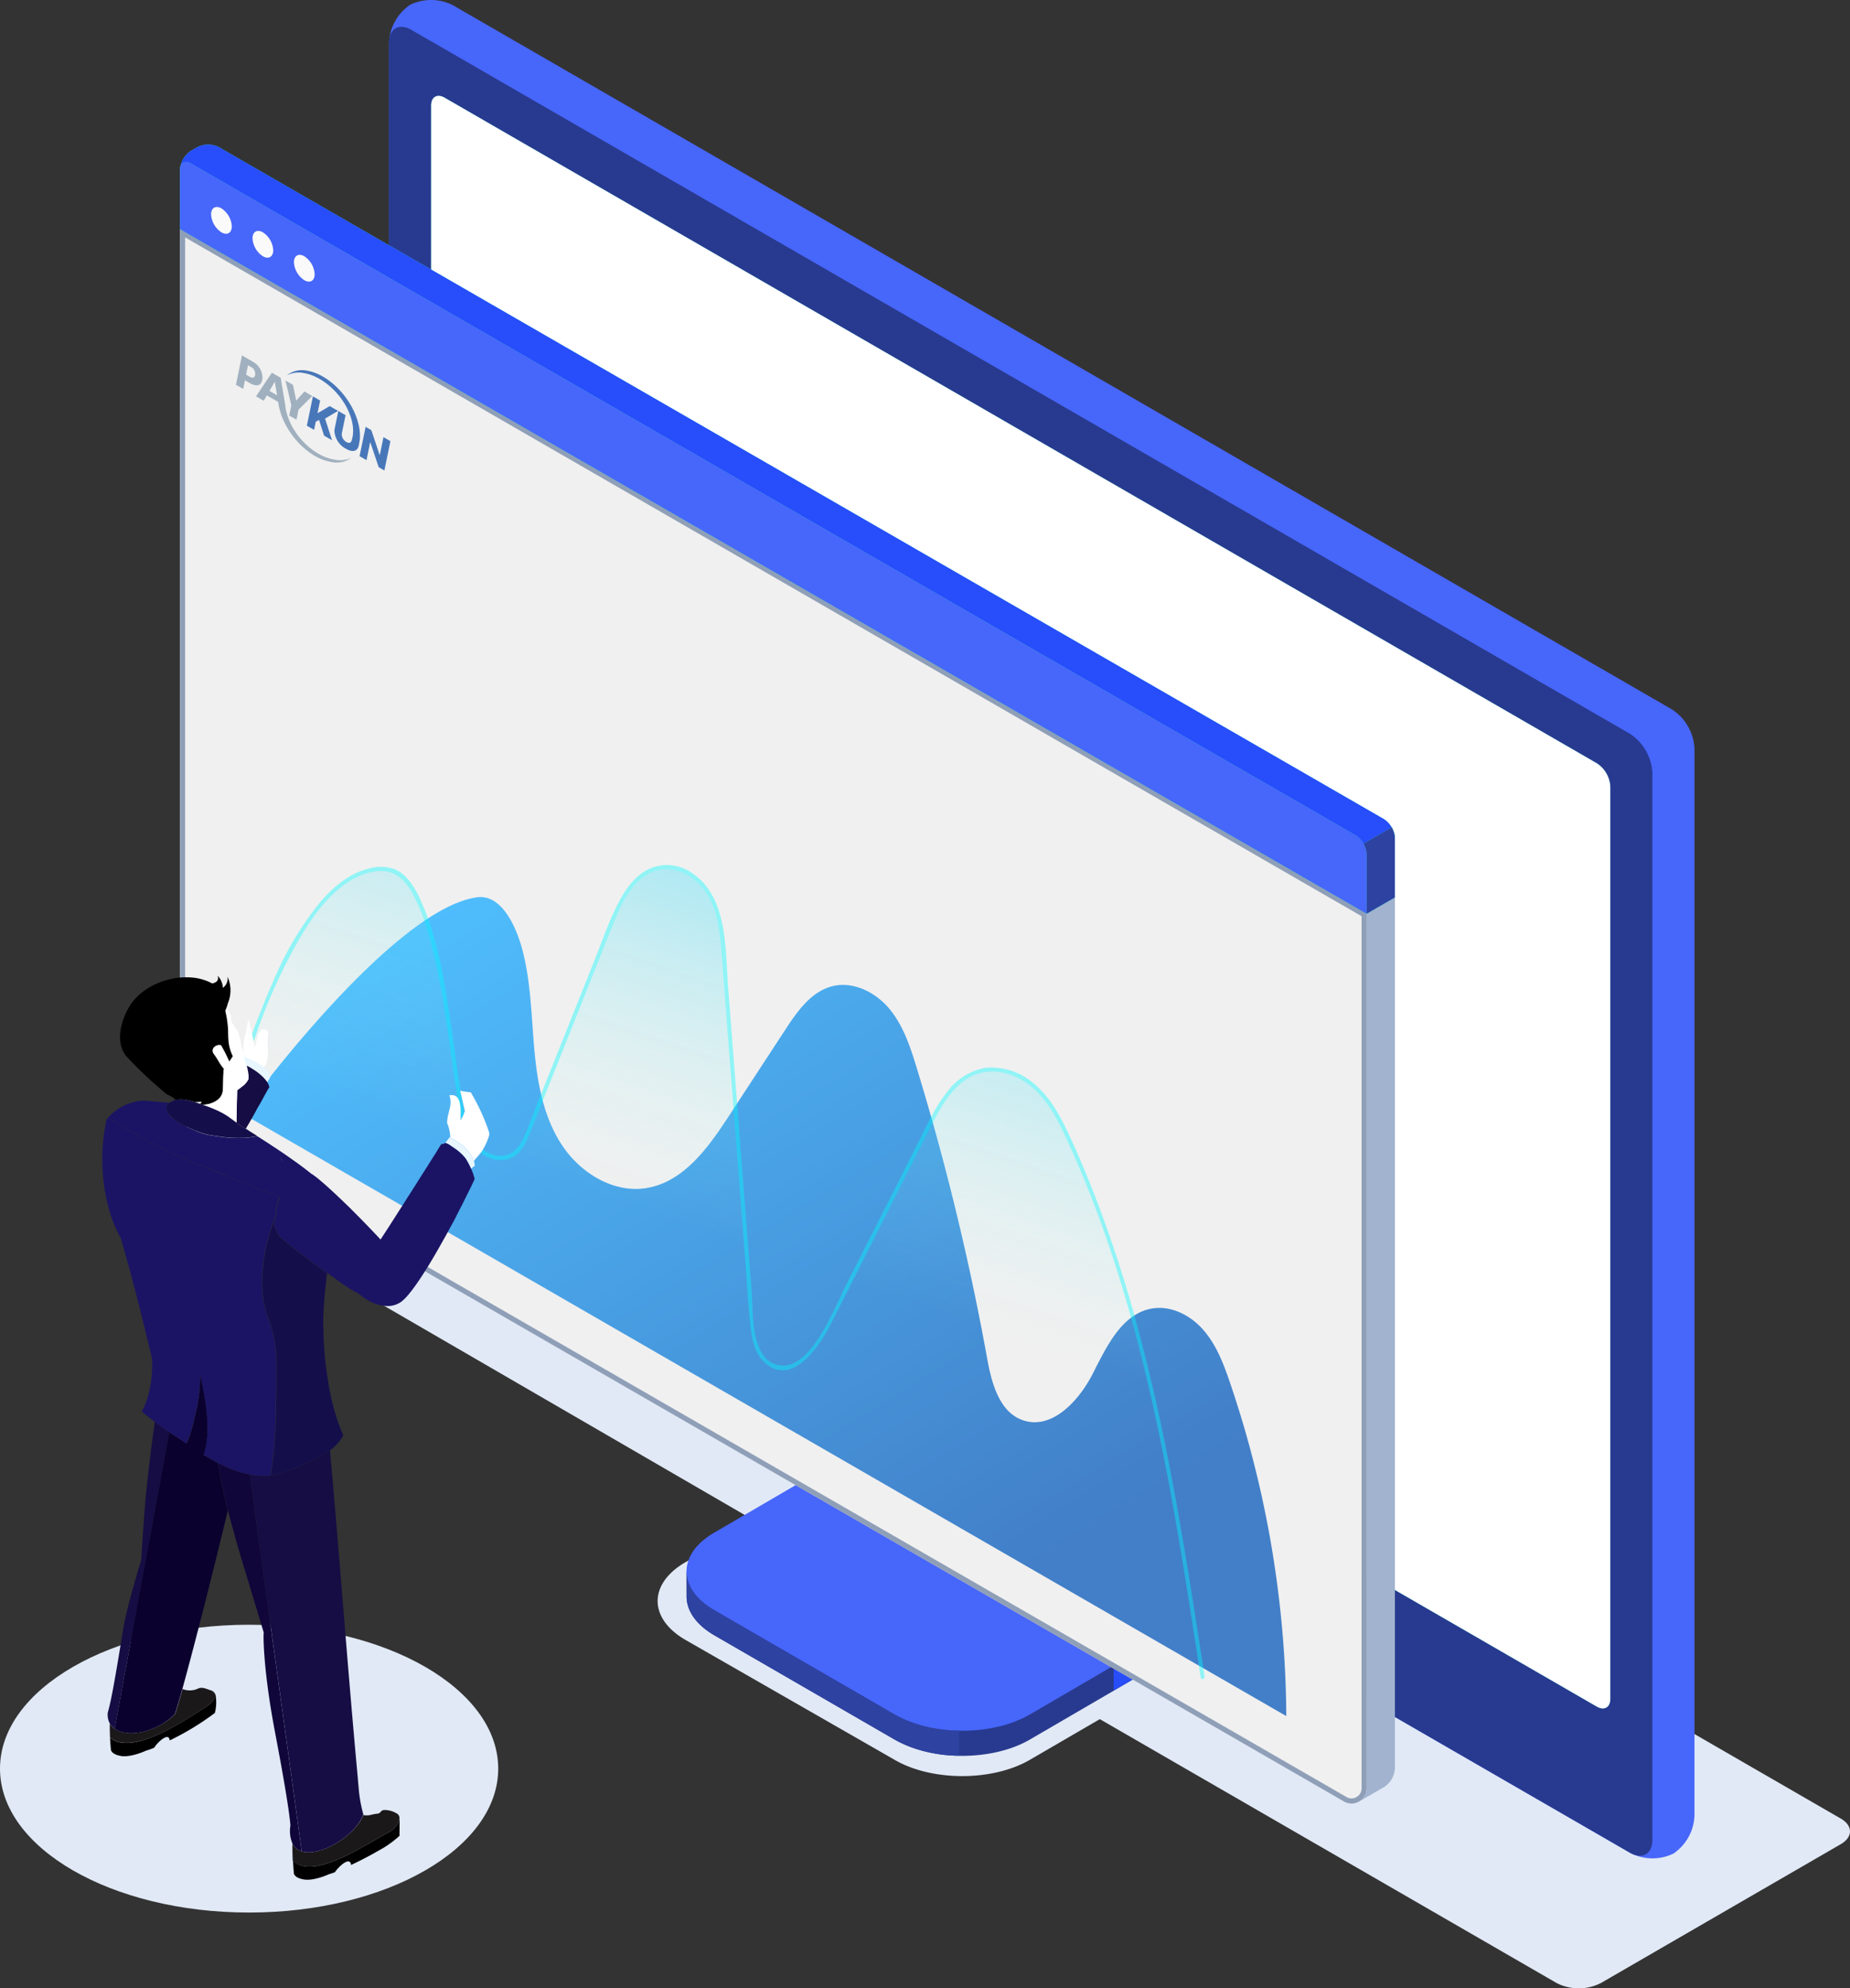
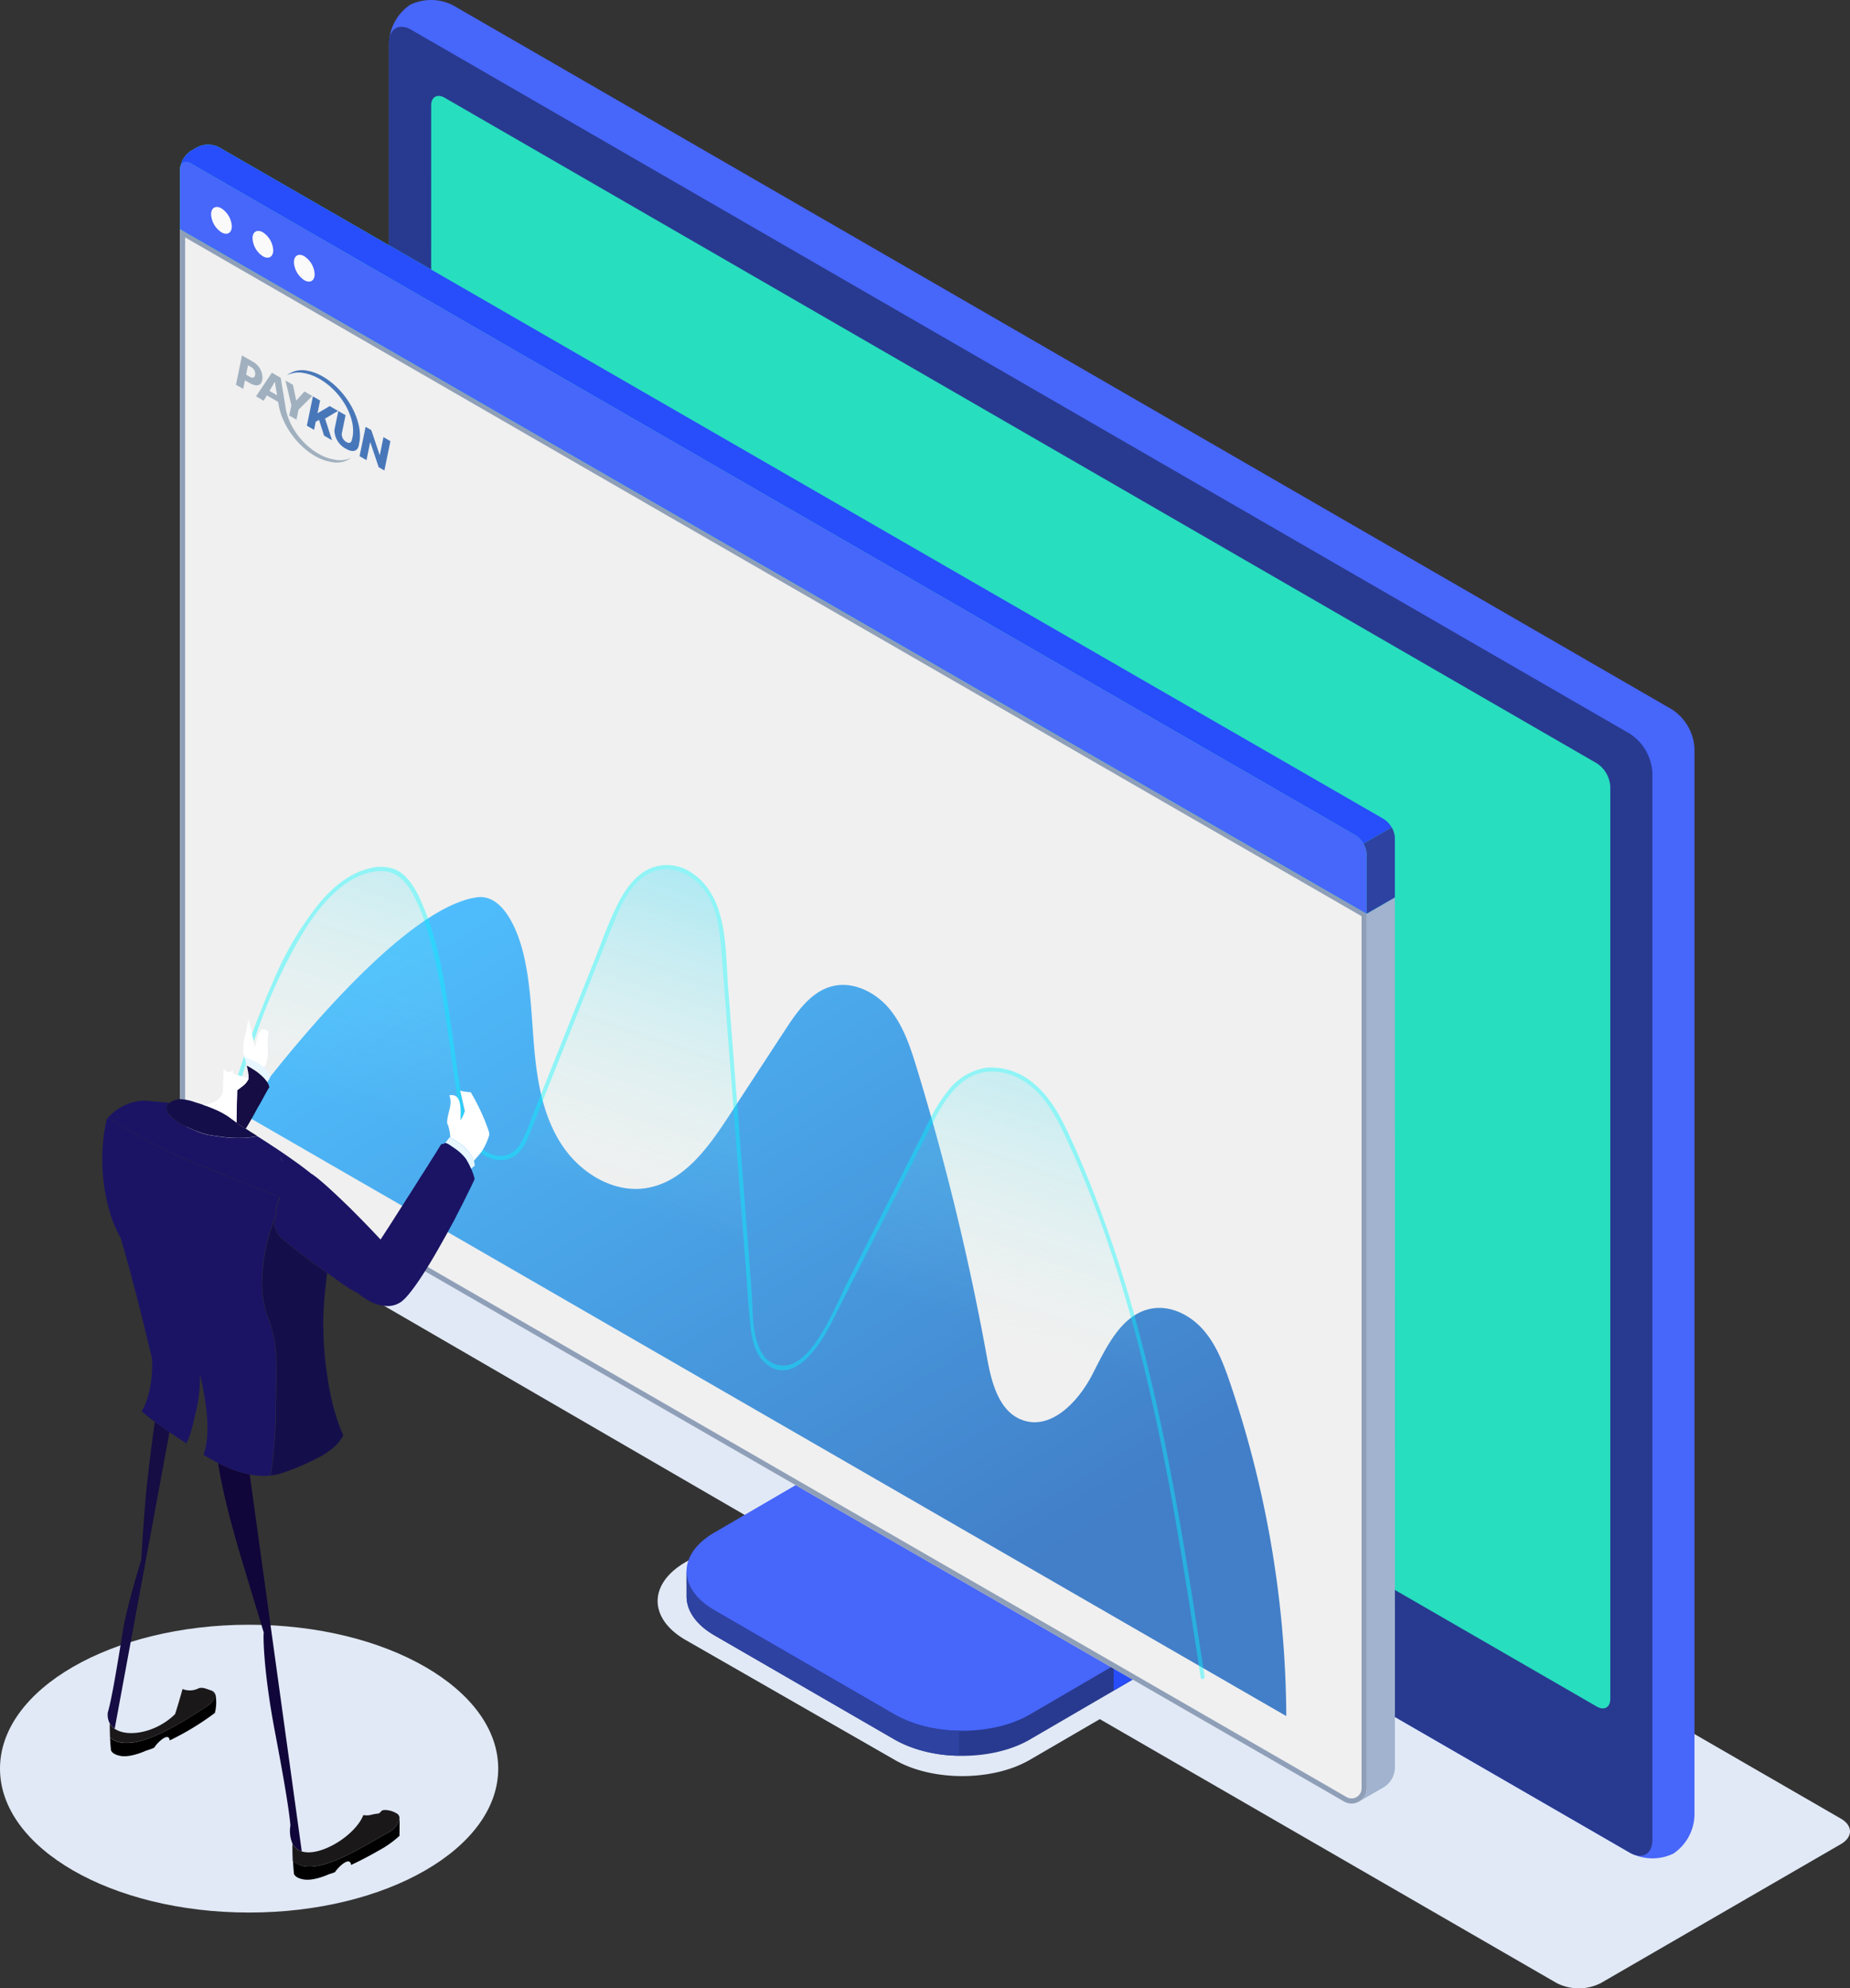
<svg xmlns="http://www.w3.org/2000/svg" width="346.666" height="372.385" viewBox="0 0 346.666 372.385">
  <rect x="0" y="0" width="346.666" height="372.385" fill="#333333" stroke="none" />
  <defs>
    <linearGradient id="linear-gradient" x1="0.157" y1="0.006" x2="0.779" y2="0.798" gradientUnits="objectBoundingBox">
      <stop offset="0" stop-color="#4fbffe" />
      <stop offset="1" stop-color="#427fc8" />
    </linearGradient>
    <linearGradient id="linear-gradient-2" x1="0.746" y1="0.025" x2="0.558" y2="0.483" gradientUnits="objectBoundingBox">
      <stop offset="0" stop-color="#0ed2f7" />
      <stop offset="1" stop-color="#b2fefa" stop-opacity="0" />
    </linearGradient>
    <linearGradient id="linear-gradient-3" x1="10.785" y1="5.752" x2="9.447" y2="3.939" gradientUnits="objectBoundingBox">
      <stop offset="0" stop-color="#29abe2" />
      <stop offset="1" stop-color="#1b1464" />
    </linearGradient>
  </defs>
  <g id="smart-analytics" transform="translate(-31 -7.228)">
    <path id="Shadow" d="M112.943,305.063l44.974-26.021a9.147,9.147,0,0,1,8.275,0l228.457,131.9c2.285,1.319,2.285,3.458,0,4.778l-44.974,26.02a9.142,9.142,0,0,1-8.275,0l-85.614-49.429-13.16,7.65c-6.968,4.023-18.268,4.024-25.237,0L178.158,377.48c-6.969-4.022-6.97-10.543,0-14.567l13.151-7.646-78.364-45.426C110.658,308.521,110.658,306.382,112.943,305.063Z" transform="translate(-18.698 -63.117)" fill="#e1e9f6" />
    <ellipse id="Shadow-2" data-name="Shadow" cx="46.68" cy="26.951" rx="46.68" ry="26.951" transform="translate(31 311.514)" fill="#e1e9f6" />
    <g id="Device" transform="translate(103.9 7.228)">
      <g id="Monitor" transform="translate(0)">
        <g id="Group_524" data-name="Group 524" transform="translate(55.746 228.738)">
          <g id="Group_523" data-name="Group 523" transform="translate(0)">
            <g id="Group_522" data-name="Group 522">
              <path id="Path_1057" data-name="Path 1057" d="M237.781,402.559l-33.8-19.544c-3.484-2.012-5.226-4.648-5.227-7.284s-.015-4.7-.015-4.7l31.807-18.052a7.438,7.438,0,0,0,3.365-5.828V305.473l59.039,34.116,0,41.674a7.437,7.437,0,0,1-3.365,5.828l-26.569,15.468C256.048,406.582,244.749,406.582,237.781,402.559Z" transform="translate(-198.738 -305.473)" fill="#283a8f" />
            </g>
          </g>
          <path id="Path_1058" data-name="Path 1058" d="M303.1,397.039v4.681l10.82-6.235a7.447,7.447,0,0,0,3.361-5.828v-41.67L306.029,341.5c-.232,2.856-.485,5.809-.718,8.684l7.886,4.565v32.559a7.391,7.391,0,0,1-3.361,5.827Z" transform="translate(-223.059 -313.869)" fill="#284dfa" />
          <path id="Path_1059" data-name="Path 1059" d="M288.878,380.973a7.437,7.437,0,0,1-3.365,5.829l-22.492,13.113c-6.968,4.023-18.268,4.024-25.237,0l-33.818-19.542c-6.97-4.022-6.971-10.544,0-14.567l22.508-13.124a7.437,7.437,0,0,0,3.365-5.828V314.293l59.04,34.115Z" transform="translate(-198.737 -307.529)" fill="#4766fa" />
          <path id="Path_1060" data-name="Path 1060" d="M225.964,356.646v-.005l6.853-3.957a7.437,7.437,0,0,0,3.365-5.828V314.293l59.041,34.115v32.564a7.437,7.437,0,0,1-3.365,5.829l-6.735,3.888Z" transform="translate(-205.083 -307.529)" opacity="0.15" />
          <path id="Path_1061" data-name="Path 1061" d="M198.747,390.954v4.7c0,2.641,1.748,5.264,5.226,7.284l33.807,19.533a25.307,25.307,0,0,0,12.044,2.992v-4.682a25.308,25.308,0,0,1-12.044-2.991l-33.807-19.553C200.495,396.237,198.747,393.6,198.747,390.954Z" transform="translate(-198.74 -325.395)" fill="#2e42a1" />
        </g>
        <path id="Path_1062" data-name="Path 1062" d="M366.734,354.369a9.02,9.02,0,0,1-8.152-.151L130.258,222.4a9.294,9.294,0,0,1-4.205-7.284V15.264A9.018,9.018,0,0,1,130,8.129a9.022,9.022,0,0,1,8.152.15L366.471,140.1a9.3,9.3,0,0,1,4.206,7.285l0,199.848A9.018,9.018,0,0,1,366.734,354.369Z" transform="translate(-126.052 -7.228)" fill="#4766fa" />
        <path id="Path_1063" data-name="Path 1063" d="M358.581,355.741,130.258,223.921a9.294,9.294,0,0,1-4.206-7.285V16.786c0-2.683,1.882-3.77,4.206-2.429l228.32,131.821a9.3,9.3,0,0,1,4.206,7.285l0,199.848C362.787,355.995,360.9,357.082,358.581,355.741Z" transform="translate(-126.052 -8.756)" fill="#283a8f" />
        <path id="Path_1064" data-name="Path 1064" d="M357.295,330.842l0-170.83a5.578,5.578,0,0,0-2.523-4.371L138.869,30.99c-1.394-.8-2.524-.153-2.524,1.457l-.007,170.833a5.574,5.574,0,0,0,2.523,4.371L354.772,332.3C356.165,333.1,357.295,332.452,357.295,330.842Z" transform="translate(-128.449 -12.686)" fill="#27debf" />
-         <path id="Path_1065" data-name="Path 1065" d="M357.295,330.842l0-170.83a5.578,5.578,0,0,0-2.523-4.371L138.869,30.99c-1.394-.8-2.524-.153-2.524,1.457l-.007,170.833a5.574,5.574,0,0,0,2.523,4.371L354.772,332.3C356.165,333.1,357.295,332.452,357.295,330.842Z" transform="translate(-128.449 -12.686)" fill="#fff" />
        <path id="Path_1066" data-name="Path 1066" d="M277.068,359.175a9.124,9.124,0,0,1-4.185-7.249,2.871,2.871,0,0,1,4.663-2.692h0a9.126,9.126,0,0,1,4.185,7.249,3.219,3.219,0,0,1-1.394,2.968,2.487,2.487,0,0,1-1.266.329A4.06,4.06,0,0,1,277.068,359.175Zm-2.312-9.391a2.332,2.332,0,0,0-.918,2.141,8.208,8.208,0,0,0,3.707,6.422,1.944,1.944,0,0,0,3.23-1.865,8.205,8.205,0,0,0-3.707-6.421h0a3.118,3.118,0,0,0-1.522-.477A1.56,1.56,0,0,0,274.756,349.785Z" transform="translate(-160.272 -86.793)" fill="#27debf" />
      </g>
    </g>
    <g id="Window" transform="translate(64.734 34.313)">
      <g id="Group_526" data-name="Group 526" transform="translate(0 12.677)">
        <g id="Group_525" data-name="Group 525" transform="translate(0 3.045)">
          <path id="Path_1067" data-name="Path 1067" d="M74.985,63.043l222.364,128.23,0,163.887a2.838,2.838,0,0,1-4.25,2.464l-3.963-2.289-210-121.085a9.159,9.159,0,0,1-4.146-7.178Z" transform="translate(-74.985 -63.043)" fill="#f0f0f0" />
          <path id="Path_1068" data-name="Path 1068" d="M75.941,64.7,296.393,191.825V355.16a1.86,1.86,0,0,1-.572,1.355,1.921,1.921,0,0,1-1.316.536,1.841,1.841,0,0,1-.93-.255l-3.963-2.289-210-121.086a8.24,8.24,0,0,1-3.668-6.35V64.7m-.956-1.654v164.03a9.159,9.159,0,0,0,4.146,7.178l210,121.085,3.963,2.289a2.8,2.8,0,0,0,1.407.382,2.845,2.845,0,0,0,2.843-2.846l0-163.887L74.985,63.043Z" transform="translate(-74.985 -63.043)" fill="#8f9fb8" />
        </g>
        <path id="Path_1069" data-name="Path 1069" d="M80.259,59.073,302.637,187.295l-5.288,3.053L74.985,62.118Z" transform="translate(-74.985 -59.073)" fill="#455a64" opacity="0.8" />
        <path id="Path_1070" data-name="Path 1070" d="M362.976,395.7a2.865,2.865,0,0,0,1.489-2.5l0-159.167v-4.72l5.288-3.053.006,162.981a4.713,4.713,0,0,1-.04.605,4.389,4.389,0,0,1-2.164,3.21l-4.366,2.526-.215.121Z" transform="translate(-142.102 -98.036)" fill="#a1b3cf" />
      </g>
      <g id="KoiPayments-partner-color" transform="translate(10.482 39.48)">
        <g id="Group_528" data-name="Group 528">
          <g id="Group_527" data-name="Group 527">
            <g id="_Group_" data-name=" Group ">
              <g id="_Group_2" data-name=" Group 2" transform="translate(9.558 2.771)">
                <path id="_Path_" data-name=" Path " d="M107.106,104.022l-1.134,5.493,1.354.782.311-1.518.624-.356.936,2.953,1.491.861-1.306-4.053,2.434-1.443-1.559-.9L108,107.163l-.026-.015.483-2.345Z" transform="translate(-102.247 -99.123)" fill="#4877b9" />
                <path id="_Path_2" data-name=" Path 2" d="M123.332,113.39l-.686,3.362-.026-.015-1.571-4.664-1.063-.614-1.133,5.493,1.3.75.689-3.36.026.015,1.572,4.666,1.061.613,1.133-5.493Z" transform="translate(-105.249 -100.856)" fill="#4877b9" />
                <path id="_Path_3" data-name=" Path 3" d="M114.465,107.528c-1.236-4.736-5.511-9.124-9.549-9.8a4.562,4.562,0,0,0-3.8.855,4.889,4.889,0,0,1,3.168-.416c3.848.653,7.847,4.582,8.946,8.793a7.461,7.461,0,0,1,.216,2.961l-.154.7c-.126.614-.495.775-1.025.469a1.679,1.679,0,0,1-.881-1.391,1.838,1.838,0,0,1,.036-.371l.673-3.271-1.358-.784-.68,3.288a2.287,2.287,0,0,0-.048.5,4.049,4.049,0,0,0,2.17,3.292c1.245.719,2.166.489,2.4-.664l.184-1.024A9.113,9.113,0,0,0,114.465,107.528Z" transform="translate(-101.115 -97.634)" fill="#4877b9" />
              </g>
              <g id="_Group_3" data-name=" Group 3">
                <path id="_Compound_Path_" data-name=" Compound Path " d="M93.621,98.09a3.5,3.5,0,0,0-1.859-2.927l-1.979-1.142-1.131,5.494,1.358.784.328-1.613.881.509C92.673,100.034,93.621,99.626,93.621,98.09Zm-2.4-.08-.668-.386.361-1.752.566.327a1.405,1.405,0,0,1,.778,1.242c0,.693-.407.938-1.038.574Z" transform="translate(-88.652 -94.021)" fill="#a1b0bf" />
                <path id="_Path_4" data-name=" Path 4" d="M102.787,103.894l-.029-.017-.605-2.914-1.4-.809,1.092,4.655-.264,1.29-.123.608,1.353.782.384-1.874,2.579-2.562L104.3,102.2Z" transform="translate(-91.471 -95.45)" fill="#a1b0bf" />
                <path id="_Compound_Path_2" data-name=" Compound Path 2" d="M99.292,105.742a8.889,8.889,0,0,1-.234-1.249l-.88-5.3-1.656-.956-2.966,4.429,1.431.826.6-1,2.128,1.228a10.392,10.392,0,0,0,.266,1.413c1.236,4.736,5.511,9.125,9.549,9.8a4.659,4.659,0,0,0,3.853-.736,5.068,5.068,0,0,1-3.223.294C104.32,113.847,100.391,109.954,99.292,105.742Zm-3.217-4.094,1-1.724.422,2.545Z" transform="translate(-89.795 -95.003)" fill="#a1b0bf" />
              </g>
            </g>
          </g>
        </g>
      </g>
      <g id="Group_531" data-name="Group 531" transform="translate(0 0)">
        <g id="Group_529" data-name="Group 529">
          <path id="Path_1071" data-name="Path 1071" d="M302.637,183.515V172.458a4.605,4.605,0,0,0-2.062-3.595L82.322,43.046a4.54,4.54,0,0,0-4.131-.011l-1.137.656a4.573,4.573,0,0,0-2.069,3.583V58.351L297.349,186.566Z" transform="translate(-74.985 -42.544)" fill="#27debf" />
          <path id="Path_1072" data-name="Path 1072" d="M302.637,183.515V172.458a4.605,4.605,0,0,0-2.062-3.595L82.322,43.046a4.54,4.54,0,0,0-4.131-.011l-1.137.656a4.573,4.573,0,0,0-2.069,3.583V58.351L297.349,186.566Z" transform="translate(-74.985 -42.544)" fill="#284dfa" />
          <path id="Path_1073" data-name="Path 1073" d="M297.349,176.5a4.605,4.605,0,0,0-2.062-3.595L77.047,47.082c-1.139-.666-2.062-.136-2.062,1.183V59.341L297.349,187.556Z" transform="translate(-74.985 -43.535)" fill="#27debf" />
          <path id="Path_1074" data-name="Path 1074" d="M297.349,176.5a4.605,4.605,0,0,0-2.062-3.595L77.047,47.082c-1.139-.666-2.062-.136-2.062,1.183V59.341L297.349,187.556Z" transform="translate(-74.985 -43.535)" fill="#4766fa" />
          <path id="Path_1075" data-name="Path 1075" d="M364.133,212.324a4.258,4.258,0,0,1,.6,2.045v11.056l5.284-3.049V211.31a4.232,4.232,0,0,0-.6-2.035Z" transform="translate(-142.372 -81.401)" fill="#27debf" />
          <path id="Path_1076" data-name="Path 1076" d="M364.133,212.324a4.258,4.258,0,0,1,.6,2.045v11.056l5.284-3.049V211.31a4.232,4.232,0,0,0-.6-2.035Z" transform="translate(-142.372 -81.401)" fill="#2e42a1" />
        </g>
        <g id="Group_530" data-name="Group 530" transform="translate(5.823 11.679)">
          <path id="Path_1077" data-name="Path 1077" d="M86.458,61.4c0,1.238-.868,1.739-1.94,1.12a4.288,4.288,0,0,1-1.94-3.362c0-1.238.868-1.739,1.94-1.121A4.288,4.288,0,0,1,86.458,61.4Z" transform="translate(-82.577 -57.771)" fill="#fafafa" />
          <path id="Path_1078" data-name="Path 1078" d="M96.579,67.242c0,1.237-.869,1.739-1.94,1.121A4.289,4.289,0,0,1,92.7,65c0-1.238.869-1.739,1.941-1.121A4.29,4.29,0,0,1,96.579,67.242Z" transform="translate(-84.936 -59.133)" fill="#fafafa" />
          <path id="Path_1079" data-name="Path 1079" d="M106.7,73.086c0,1.237-.869,1.739-1.94,1.12a4.288,4.288,0,0,1-1.941-3.361c0-1.238.869-1.739,1.941-1.121A4.29,4.29,0,0,1,106.7,73.086Z" transform="translate(-87.295 -60.495)" fill="#fafafa" />
        </g>
      </g>
    </g>
    <path id="Path_1080" data-name="Path 1080" d="M90.209,266.831c-.064-.085,27.745-38.236,43.967-40.5,4.556-.637,7.315,5.36,8.5,9.8,1.614,6.078,1.686,12.437,2.251,18.7s1.715,12.682,5.189,17.928,9.724,9.073,15.923,8.006c6.867-1.163,11.448-7.518,15.261-13.348l10.7-16.36c2.233-3.414,4.844-7.1,8.788-8.078s8.144,1.167,10.723,4.3,3.881,7.113,5.069,11a476.206,476.206,0,0,1,13.195,54.394c.836,4.6,2.244,10.022,6.654,11.576,5.421,1.914,10.513-3.549,13.128-8.674s5.484-11.292,11.149-12.238c3.635-.6,7.3,1.348,9.681,4.129s3.717,6.3,4.9,9.773a197.137,197.137,0,0,1,10.549,62.439" transform="translate(-13.799 -51.052)" fill="url(#linear-gradient)" />
    <g id="Group_532" data-name="Group 532" transform="translate(74.152 169.227)" opacity="0.4">
      <path id="Path_1081" data-name="Path 1081" d="M269.582,370.638c-5.224-34.21-10.6-68.922-24.928-100.423-1.608-3.525-3.378-7.081-6.178-9.756s-6.857-4.339-10.6-3.35c-4.708,1.248-7.429,6.035-9.631,10.381q-9.582,18.924-19.16,37.853c-2.027,4-5.794,8.72-9.94,7.017-3.069-1.259-3.77-5.214-4.026-8.518q-2.636-34.069-5.274-68.129c-.3-3.809-.623-7.746-2.4-11.128s-5.4-6.1-9.193-5.606c-4.944.651-7.636,5.986-9.486,10.609q-7.8,19.589-15.627,39.151a8.319,8.319,0,0,1-2.572,3.983c-2.312,1.608-5.708.377-7.419-1.86s-2.184-5.15-2.657-7.928c-1.917-11.249-2.756-23.117-6.366-33.943-1.266-3.806-3.642-9.493-7.646-9.677-10.542-.476-20.088,14.376-28.712,43.464" transform="translate(-87.381 -218.563)" fill="url(#linear-gradient-2)" />
      <path id="Path_1082" data-name="Path 1082" d="M87.274,262.563a.381.381,0,0,0,.732.2c1.2-4.048,2.489-8.067,3.912-12.043a103.886,103.886,0,0,1,8.486-18.772c2.376-3.965,5.281-8.009,9.282-10.5a12.185,12.185,0,0,1,4.98-1.818c3.065-.348,5.043,1.266,6.569,3.827a38.533,38.533,0,0,1,3.688,9.855,123.435,123.435,0,0,1,2.571,12.8c.676,4.314,1.227,8.646,1.885,12.964.555,3.589.8,7.732,2.689,10.933,1.344,2.276,3.947,4.076,6.7,3.649,2.98-.466,4.023-3.457,5-5.911l10.289-25.778c1.71-4.283,3.378-8.579,5.129-12.846,1.33-3.24,3.019-6.918,6.109-8.834,3.888-2.408,8.436-.416,10.9,3.026s2.831,7.9,3.151,11.978q1.066,13.85,2.134,27.691l2.177,28.1c.356,4.513.594,9.055,1.067,13.557.278,2.486.779,5.353,2.767,7.078,5.335,4.634,10.446-3.607,12.448-7.561l12.771-25.223c2.031-4.012,4.033-8.038,6.1-12.032,1.636-3.165,3.542-6.59,6.675-8.5,3.819-2.326,8.461-1.209,11.78,1.486,3.151,2.55,5.043,6.281,6.708,9.887,14.624,31.682,19.909,66.661,25.134,100.86.071.484.808.278.733-.2q-.974-6.47-2-12.928c-2.746-17.427-5.808-34.854-10.4-51.925a244.7,244.7,0,0,0-8.226-25.351c-1.49-3.83-3.08-7.633-4.826-11.356-1.593-3.407-3.457-6.86-6.369-9.332a12.155,12.155,0,0,0-9.173-3.115,11.327,11.327,0,0,0-7.262,4.549c-2.333,2.909-3.862,6.4-5.534,9.7l-6.544,12.931-6.4,12.619c-1.97,3.887-3.681,8.18-6.217,11.737-1.2,1.675-2.792,3.485-4.841,4.082a4.522,4.522,0,0,1-5.192-2.262c-1.942-3.289-1.625-8-1.91-11.662q-2.2-28.452-4.4-56.9c-.545-7-.036-16.417-6.438-21.041a8.233,8.233,0,0,0-7.97-1.167c-2.9,1.188-4.812,3.948-6.2,6.636-1.8,3.49-3.077,7.266-4.528,10.9l-5.21,13.05-5.335,13.376c-.921,2.3-1.725,4.716-2.813,6.945-1.06,2.166-2.973,3.539-5.438,2.828-4.356-1.27-5.217-6.171-5.875-10.033-.747-4.4-1.324-8.82-1.963-13.234-1.149-7.949-2.344-16.236-5.513-23.676-1.038-2.436-2.5-5.31-5.018-6.5a7.768,7.768,0,0,0-5.1-.16c-3.641.9-6.643,3.482-9.033,6.267a59.949,59.949,0,0,0-8.636,14.429,177.506,177.506,0,0,0-8.2,22.727Z" transform="translate(-87.265 -218.454)" fill="#00fbff" />
    </g>
    <g id="Group_533" data-name="Group 533" transform="translate(50.174 189.97)">
      <path id="Path_1083" data-name="Path 1083" d="M144.974,286.026a4.455,4.455,0,0,1,.283.7l.318-.4a15.994,15.994,0,0,0,1.134-1.349,11.661,11.661,0,0,0,1.444-3.156,2.489,2.489,0,0,0-.124-.714,38.309,38.309,0,0,0-3.36-7.247,12.144,12.144,0,0,1-1.972-.294l.856,3.791a5.6,5.6,0,0,1-.794,1.75c0-1.654.38-5.184-2.1-4.657.731,1.841-.527,3.5-.4,5.326h.062a8.02,8.02,0,0,1,.515,2.561c.363.2.771.431,1.184.709l.346.226A8.088,8.088,0,0,1,144.974,286.026Z" transform="translate(-75.634 -252.041)" fill="#fff" />
      <path id="Path_1084" data-name="Path 1084" d="M57.322,279.242A132.609,132.609,0,0,0,71.543,286.8c.51.209,1.19.5,2.011.821,1.836.748,4.352,1.768,6.987,2.833,1.558.64,3.156,1.286,4.685,1.892.357.147.726.289,1.071.425.736.272,1.467.578,2.141.839.42.17.839.328,1.229.476a7.712,7.712,0,0,0-.85,3.139,2.841,2.841,0,0,0,0,.443c-.124.328-.255.674-.368,1l.051.034v.476a4.912,4.912,0,0,0,1.921,2.98c.957.821,1.955,1.621,2.98,2.408a3.344,3.344,0,0,0,.323.244c1.241.935,2.539,1.875,3.864,2.833.3.2.578.408.867.617.187.13.374.266.567.414a1.831,1.831,0,0,1,.232.158c1.032.737,2.045,1.5,3.105,2.17l.147-.057a1.35,1.35,0,0,1-.124.074c.039.034.084.057.124.085a11.8,11.8,0,0,0,1.224.7l.476.26a.367.367,0,0,0,.074.057,2.876,2.876,0,0,1,.261.21,10.892,10.892,0,0,0,.935.663,7.8,7.8,0,0,0,4.181,1.462,4.38,4.38,0,0,0,2.72-.838l.084-.074h0a8.271,8.271,0,0,0,.93-.9c.249-.278.5-.589.776-.94.686-.883,1.445-1.966,2.233-3.19,1.246-1.927,2.561-4.164,3.813-6.431.328-.567.646-1.134.94-1.7.074-.119.137-.243.2-.363.442-.8.878-1.575,1.263-2.357s.776-1.512,1.134-2.21c.691-1.394,1.28-2.584,1.7-3.434.317-.674.538-1.139.624-1.348a10.009,10.009,0,0,0-.674-1.961,13.733,13.733,0,0,0-1.009-1.915,9.243,9.243,0,0,0-2.108-1.915c-.062-.045-.119-.074-.17-.119l-.629-.42a2.755,2.755,0,0,0-.941-.464,2.235,2.235,0,0,1-.176.17l-.566.113a.943.943,0,0,1-.125.193l-.957,1.558c-.4.629-.873,1.36-1.371,2.17-.04.074-.1.147-.137.221l-1.28,1.995c-.686,1.088-1.423,2.266-2.147,3.4-.4.589-.776,1.213-1.134,1.779-.963,1.49-1.875,2.93-2.7,4.216-.561.85-1.055,1.632-1.508,2.306-1.467-1.581-3.167-3.343-4.867-5.043l-.788-.794q-.907-.878-1.762-1.7c-.249-.244-.522-.487-.742-.7s-.436-.413-.646-.6c-.714-.669-1.388-1.286-2-1.8l-.318-.272a18.351,18.351,0,0,0-1.7-1.331l-.114-.051-.085-.062c-.085-.074-.159-.136-.243-.2-1.032-.81-2.1-1.615-3.23-2.4q-1.3-.93-2.647-1.825a.489.489,0,0,1-.113-.085l-.969-.629c-.946-.634-1.915-1.252-2.867-1.853a20.711,20.711,0,0,1-2.532.334h-.771a22.518,22.518,0,0,1-3.49-.221c-.38-.04-.759-.107-1.161-.159h0l-1.179-.176a16.693,16.693,0,0,1-2.969-1.014q-.921-.38-1.8-.85a4.53,4.53,0,0,1-.482-.278c-1.915-1.105-3.371-2.5-2.266-3.78a.243.243,0,0,1,.067-.051.7.7,0,0,0,.051-.057c-1.655-.165-4.6-.431-4.783-.431A9.618,9.618,0,0,0,57.322,279.242ZM88.966,298.41c.05.083.1.168.137.255a.5.5,0,0,1-.13-.255Zm1.241-4.074a.446.446,0,0,0-.057.148.933.933,0,0,1,.063-.148h-.006Zm-.136-6.986a6.065,6.065,0,0,1-.425-.89c.136.3.283.6.43.89Z" transform="translate(-56.308 -252.6)" fill="#1b1464" />
      <path id="Path_1085" data-name="Path 1085" d="M106.487,349.259c.453-.295.907-.589,1.331-.918a8.172,8.172,0,0,0,2.357-2.623.792.792,0,0,0,.085-.148c-.085-.176-.159-.357-.244-.532a36.888,36.888,0,0,1-1.83-5.666c-.425-1.813-.782-3.74-1.042-5.666-.045-.266-.074-.538-.108-.793-.1-.691-.169-1.388-.232-2.074h0c-.176-1.887-.272-3.711-.272-5.382H106.5c-.012-1.326.022-2.641.107-3.967.023-.487.045-.906.1-1.473s.1-1.134.164-1.7c.012-.147.028-.272.045-.408a3.563,3.563,0,0,0,.051-.436c.046-.357.085-.731.125-1.133v-.125c.045-.34.074-.686.119-1.037-.3-.209-.578-.419-.867-.617-1.326-.935-2.624-1.875-3.865-2.833a3.411,3.411,0,0,1-.323-.243c-1.025-.788-2.022-1.587-2.98-2.408a4.91,4.91,0,0,1-1.92-2.98v-.476l-.051-.034a33.042,33.042,0,0,0-2.147,12.125,18.478,18.478,0,0,0,1.032,5.632c.1.266.193.515.295.771v.051a22.323,22.323,0,0,1,1.338,7.422c.147,3.371-.1,6.857-.1,9.752a78.342,78.342,0,0,1-.992,11.774,10.586,10.586,0,0,0,2.437-.567A45.546,45.546,0,0,0,106.487,349.259Z" transform="translate(-65.097 -259.503)" fill="#140f4b" />
      <path id="Path_1086" data-name="Path 1086" d="M93.905,268.758a6.423,6.423,0,0,1,1.134,1.3,5.868,5.868,0,0,0,.567-1.094,4.333,4.333,0,0,0-.612-1.014l-.074-.085h0a4.393,4.393,0,0,0-.567-.567,1.309,1.309,0,0,0-.187-.176,5.312,5.312,0,0,0-.8-.567l-.39-.226a11.011,11.011,0,0,0-1.615-.749c-.2-.074-.42-.147-.617-.2.136.527.271,1.065.4,1.558a12.382,12.382,0,0,1,1.184.686,6.652,6.652,0,0,1,.567.368A11.859,11.859,0,0,1,93.905,268.758Z" transform="translate(-64.097 -250.133)" fill="#e8f6ff" />
      <path id="Path_1087" data-name="Path 1087" d="M92.629,261.413c-.4-1.757-.793-3.53-1.179-5.23-.39,1-.323,2.1-.731,3.156a8.37,8.37,0,0,0-.261,2.453,2,2,0,0,0-.039.487h0c.079.311.176.652.261.986h0c.2.057.419.13.617.2a10.971,10.971,0,0,1,1.614.749l.391.226a5.338,5.338,0,0,1,.8.567,1.352,1.352,0,0,1,.187.176c1.223-1.535.515-3.915.759-5.706.13-.6.295-1.235-.629-1.433-.72-.2-1.15.833-1.321,1.433C92.816,260.523,92.719,260.942,92.629,261.413Z" transform="translate(-64.022 -247.99)" fill="#fff" />
-       <path id="Path_1088" data-name="Path 1088" d="M88.661,261.646h0c-.142-.5-.255-.957-.341-1.348a10.776,10.776,0,0,0-.7-2.584c-.04-.062-.074-.124-.113-.2-.878-1.4-1.134-1.326-1.134-2.726,0,0-.311-.577-.833-1.348-.039.147-.113.283-.164.442H85.3a19.722,19.722,0,0,1,.482,2.884c.108.629.035,1.5.108,2.487a7.978,7.978,0,0,0,.833,3.178.735.735,0,0,1-.1.17c-.147.221-.295.459-.453.679a1.353,1.353,0,0,1-.1.142,31.1,31.1,0,0,0-1.535-3.026c-.708-.317-2.243.589-1.275,1.779.515.634,1.15,1.96,1.841,2.7.453.493.946.714,1.456.3a1.011,1.011,0,0,0,.113-.1c.057.164.108.323.159.5.17.216.357.42.476.567a2.161,2.161,0,0,0,2.357.244,2.077,2.077,0,0,0,0-.488,13.026,13.026,0,0,0-.34-1.739c-.125-.493-.261-1.031-.4-1.558h0C88.842,262.264,88.746,261.924,88.661,261.646Z" transform="translate(-62.281 -247.351)" fill="#fff" />
      <path id="Path_1089" data-name="Path 1089" d="M93.12,274.728c.436-.776.8-1.467,1.105-2.017s.538-.957.719-1.223a2.835,2.835,0,0,0-.357-.884,6.426,6.426,0,0,0-1.134-1.3,11.612,11.612,0,0,0-.992-.8c-.186-.125-.368-.249-.566-.368a12.308,12.308,0,0,0-1.184-.686,13.147,13.147,0,0,1,.34,1.739,2.153,2.153,0,0,1,0,.487,2.741,2.741,0,0,1-1.252,1.7c-.193.148-.413.306-.64.465a1.167,1.167,0,0,0-.232.244v.028c-.022,1.014-.074,2.153-.074,3.2-.045,1.156-.045,2.175-.045,2.8v.108l.192.124c.306.181.578.357.873.538h0c.209.136.42.272.64.4a1.274,1.274,0,0,0,.074-.125c.708-1.156,1.348-2.305,1.915-3.359h0C92.712,275.414,92.916,275.045,93.12,274.728Z" transform="translate(-63.646 -250.614)" fill="#150d43" />
      <path id="Path_1090" data-name="Path 1090" d="M143.639,288.91a13.645,13.645,0,0,1,1.009,1.915c.221-.2.442-.373.663-.566a3.342,3.342,0,0,0-.136-.861,4.46,4.46,0,0,0-.284-.7,8.07,8.07,0,0,0-2.611-2.753l-.346-.226c-.413-.278-.821-.51-1.184-.709a.2.2,0,0,0-.074-.04l-.051-.045c-.266.318-.538.726-.833,1.043a2.753,2.753,0,0,1,.941.464l.629.42c.051.045.107.074.17.119A9.253,9.253,0,0,1,143.639,288.91Z" transform="translate(-75.528 -254.687)" fill="#e8f6ff" />
      <path id="Path_1091" data-name="Path 1091" d="M57.334,408.851a3.4,3.4,0,0,0,.368,2.062,2.936,2.936,0,0,0,.918.992l10.266-55.527c-.917-.617-1.852-1.275-2.736-1.938-.527,3.564-.992,7.344-1.411,11.112-.566,4.731-1.133,14.692-1.133,14.692s-2.686,8.72-3.36,12.828C59.108,399.995,58.076,406.375,57.334,408.851Z" transform="translate(-56.304 -270.889)" fill="#150d43" />
      <path id="Path_1092" data-name="Path 1092" d="M57.816,426.054c0,.821.012,1.7.051,2.646a5.153,5.153,0,0,0,.5.345c4.267,2.578,12.907-3.11,17.825-6.317,1.468-.969,1.785-2.216.425-2.918-.663-.221-1.53-.646-2.233-.294a3.678,3.678,0,0,1-2.929.09c-.578,2.08-1.071,3.711-1.4,4.7-3.5,3.473-8.879,4.437-11.332,2.737A2.957,2.957,0,0,1,57.816,426.054Z" transform="translate(-56.423 -286.024)" fill="#1b181a" />
      <path id="Path_1093" data-name="Path 1093" d="M74.16,275.627a4.661,4.661,0,0,0-.719.136.849.849,0,0,0-.255.074,4.108,4.108,0,0,0-.935.465H72.2a.6.6,0,0,1-.051.056.263.263,0,0,0-.068.051c-1.134,1.275.328,2.646,2.266,3.78a4.608,4.608,0,0,0,.482.278q.879.469,1.8.85A16.751,16.751,0,0,0,79.6,282.33l1.179.176h0c.4.051.782.119,1.161.159a22.524,22.524,0,0,0,3.49.221h.754a20.867,20.867,0,0,0,2.532-.334c-.459-.306-.923-.589-1.388-.872h0a1.475,1.475,0,0,0-.17-.12l-.062-.039a5.959,5.959,0,0,0-.567-.351c-.221-.125-.43-.261-.64-.4h0c-.306-.181-.59-.357-.873-.538l-.192-.125V280l-1.558-1.134a15.3,15.3,0,0,0-2.527-1.348,23.389,23.389,0,0,0-2.221-.838c-.159-.068-.323-.108-.476-.159s-.311-.108-.459-.147l-.567-.17A8.939,8.939,0,0,0,74.16,275.627Z" transform="translate(-59.655 -252.521)" fill="#140f4b" />
-       <path id="Path_1094" data-name="Path 1094" d="M70.291,406.417c.329-.992.833-2.624,1.4-4.7,2.351-8.431,6.3-24.115,8.528-33.475-.861-3.434-1.479-6.4-1.853-8.856-.923-.476-1.808-.992-2.674-1.507,1.552-4.415.306-10.76-.663-15.1v-.193a27.957,27.957,0,0,1-.675,6.827c-.5,1.864-.9,4.494-1.887,6.318-1.054-.686-2.124-1.383-3.2-2.108L59,409.148C61.452,410.87,66.835,409.884,70.291,406.417Z" transform="translate(-56.699 -268.126)" fill="#0a012e" />
      <path id="Path_1095" data-name="Path 1095" d="M58.382,429.2a5.153,5.153,0,0,1-.5-.346c.034.692.085,1.411.159,2.137a.592.592,0,0,0,0,.147h0c.074.271.4.878,1.853,1.133,1.909.34,4.742-.992,4.742-.992a10.178,10.178,0,0,0,1.547-.566c.4-.782,2.726-3.089,2.884-1.349a51.355,51.355,0,0,0,8.459-5.139,7.692,7.692,0,0,0,.148-3.236h0a1.287,1.287,0,0,0-1.055-1.048c1.36.7,1.043,1.95-.425,2.918C71.278,426.065,62.637,431.754,58.382,429.2Z" transform="translate(-56.439 -286.154)" />
-       <path id="Path_1096" data-name="Path 1096" d="M80.088,251.982c.051-.159.124-.3.164-.443a5.016,5.016,0,0,0,.266-.833,6.277,6.277,0,0,0-.045-5.043,2.153,2.153,0,0,1-.873,2.1,3.555,3.555,0,0,0-.969-2.266c.271.918-.284,1.286-1.032,1.445a9.5,9.5,0,0,0-3.581-1.088c-4.34-.459-9.406,1.519-11.774,5.151h0c-1.972,3.059-2.793,7.337-.612,9.694a75.41,75.41,0,0,0,7.5,7.026,4.988,4.988,0,0,1,1.644,1.031,4.6,4.6,0,0,1,.719-.136,8.94,8.94,0,0,1,2.884.566c.419-.039.85-.084,1.275-.084-.1.136-.193.266-.278.4.159.051.318.091.476.159,1.632-.034,3.519-.918,3.717-2.477l.034-.039c.08-1.247.04-2.884.153-4.017v-.068l.079-.062h0c-.708-.737-1.326-2.062-1.841-2.7-.992-1.213.561-2.1,1.275-1.779a30.922,30.922,0,0,1,1.535,3.026,1.457,1.457,0,0,0,.1-.142c.159-.221.306-.459.453-.68a.727.727,0,0,0,.1-.169,8,8,0,0,1-.833-3.179c-.074-.992-.011-1.858-.108-2.487a19.732,19.732,0,0,0-.482-2.884Z" transform="translate(-57.011 -245.5)" />
      <path id="Path_1097" data-name="Path 1097" d="M87.112,272.111c-.278-1-.578-2.1-.844-3.071-.051-.182-.1-.341-.159-.5a.951.951,0,0,1-.113.1c-.51.419-1,.2-1.456-.294h0c-.023.034-.08.074-.08.113-.113,1.127-.074,2.77-.153,4.017a.04.04,0,0,0-.035.039c-.2,1.558-2.085,2.443-3.717,2.477q1.131.364,2.221.838a15.308,15.308,0,0,1,2.527,1.349l1.558,1.133c-.012-.624.012-1.666.045-2.8.017-1.043.074-2.182.074-3.2v-.028a1.171,1.171,0,0,1,.232-.244.207.207,0,0,0-.074.045Z" transform="translate(-61.723 -250.824)" fill="#fff" />
      <path id="Path_1098" data-name="Path 1098" d="M65.32,325.322c.136,3.473-.42,7.241-1.938,9.848.759.674,1.542,1.292,2.425,1.955s1.819,1.32,2.737,1.937c1.076.725,2.147,1.423,3.2,2.108.992-1.825,1.388-4.454,1.887-6.318a27.918,27.918,0,0,0,.674-6.827v.193c.969,4.335,2.216,10.686.663,15.1.867.515,1.751,1.031,2.675,1.507a22.692,22.692,0,0,0,5.932,2.17,12.981,12.981,0,0,0,3.9.2,78.434,78.434,0,0,0,.992-11.774c0-2.9.243-6.38.1-9.751a22.312,22.312,0,0,0-1.337-7.446v-.051c-.114-.278-.232-.538-.357-.8l.062.028a18.481,18.481,0,0,1-1.031-5.632,33.04,33.04,0,0,1,2.147-12.125c.114-.324.244-.669.368-1a2.832,2.832,0,0,1,0-.442,7.709,7.709,0,0,1,.85-3.139c-.391-.147-.81-.306-1.229-.476-.674-.272-1.405-.545-2.142-.839-.345-.136-.713-.278-1.071-.425-1.53-.606-3.128-1.252-4.686-1.892-2.634-1.043-5.15-2.063-6.986-2.833-.821-.323-1.5-.612-2.011-.821a132.646,132.646,0,0,1-14.131-7.542c-.074.1-.137.193-.2.289-1.581,6.771-.946,15.86,2.641,22.228C61.626,310.171,63.524,317.792,65.32,325.322Z" transform="translate(-56 -253.596)" fill="url(#linear-gradient-3)" />
      <path id="Path_1099" data-name="Path 1099" d="M84.287,364.5c.374,2.453.992,5.423,1.853,8.857.651,2.566,1.433,5.411,2.351,8.5,1.127,3.746,4.181,13.814,4.357,14.415-.1-.125-.209,6.4,2.057,18.386.759,4,1.422,7.6,1.937,10.669s.861,5.462,1,7.032a6.094,6.094,0,0,0,.374,3.4,2.835,2.835,0,0,0,1.751,1.473l-9.751-70.576A22.678,22.678,0,0,1,84.287,364.5Z" transform="translate(-62.592 -273.234)" fill="#10063a" />
      <path id="Path_1100" data-name="Path 1100" d="M102.439,455.512c0,1.008.011,2.1.067,3.275a4.217,4.217,0,0,0,1.955.918c4.4.9,11.321-3.763,16.007-6.3a3.853,3.853,0,0,0,2.034-2.567h0v-.255a.993.993,0,0,0-.567-.749,4.416,4.416,0,0,0-2.068-.617c-1.032-.045-.726.629-1.513.686-1.224.125-1.338.442-2.624.272-1.473,3.779-8.045,7.881-11.53,6.8A2.832,2.832,0,0,1,102.439,455.512Z" transform="translate(-66.823 -292.977)" fill="#1b181a" />
-       <path id="Path_1101" data-name="Path 1101" d="M113.269,429.689a.241.241,0,0,0,.045-.085,26.255,26.255,0,0,1-.878-4.89.072.072,0,0,1,0-.051c-.062-.6-.124-1.275-.176-2.012-1.841-19.859-3.275-39.583-5.043-59.414-.057-.624-.107-1.252-.159-1.875a13.87,13.87,0,0,1-1.331.917,43.846,43.846,0,0,1-7.366,3.276,10.547,10.547,0,0,1-2.437.566,12.951,12.951,0,0,1-3.9-.2l9.751,70.576C105.258,437.582,111.831,433.486,113.269,429.689Z" transform="translate(-64.395 -272.502)" fill="#150d43" />
      <path id="Path_1102" data-name="Path 1102" d="M104.556,460.2a4.222,4.222,0,0,1-1.955-.917c.028.7.074,1.41.147,2.136q0,.079,0,.159c.063.278.391.889,1.848,1.133,1.943.334,4.737-.98,4.737-.98a9.691,9.691,0,0,0,1.134-.391c.5-.821,2.8-3.139,3.008-1.337,1.655-.776,3.536-1.746,5.2-2.714a18.691,18.691,0,0,0,3.876-2.753c0-.884.034-2.369,0-3.219a3.865,3.865,0,0,1-2.035,2.567C115.832,456.422,108.913,461.078,104.556,460.2Z" transform="translate(-66.861 -293.466)" />
      <path id="Path_1103" data-name="Path 1103" d="M88.092,269.481l.4,3.241c2.431-1.621,2.431-2.431,2.431-2.431Z" transform="translate(-63.479 -251.089)" fill="#fff" />
    </g>
  </g>
</svg>